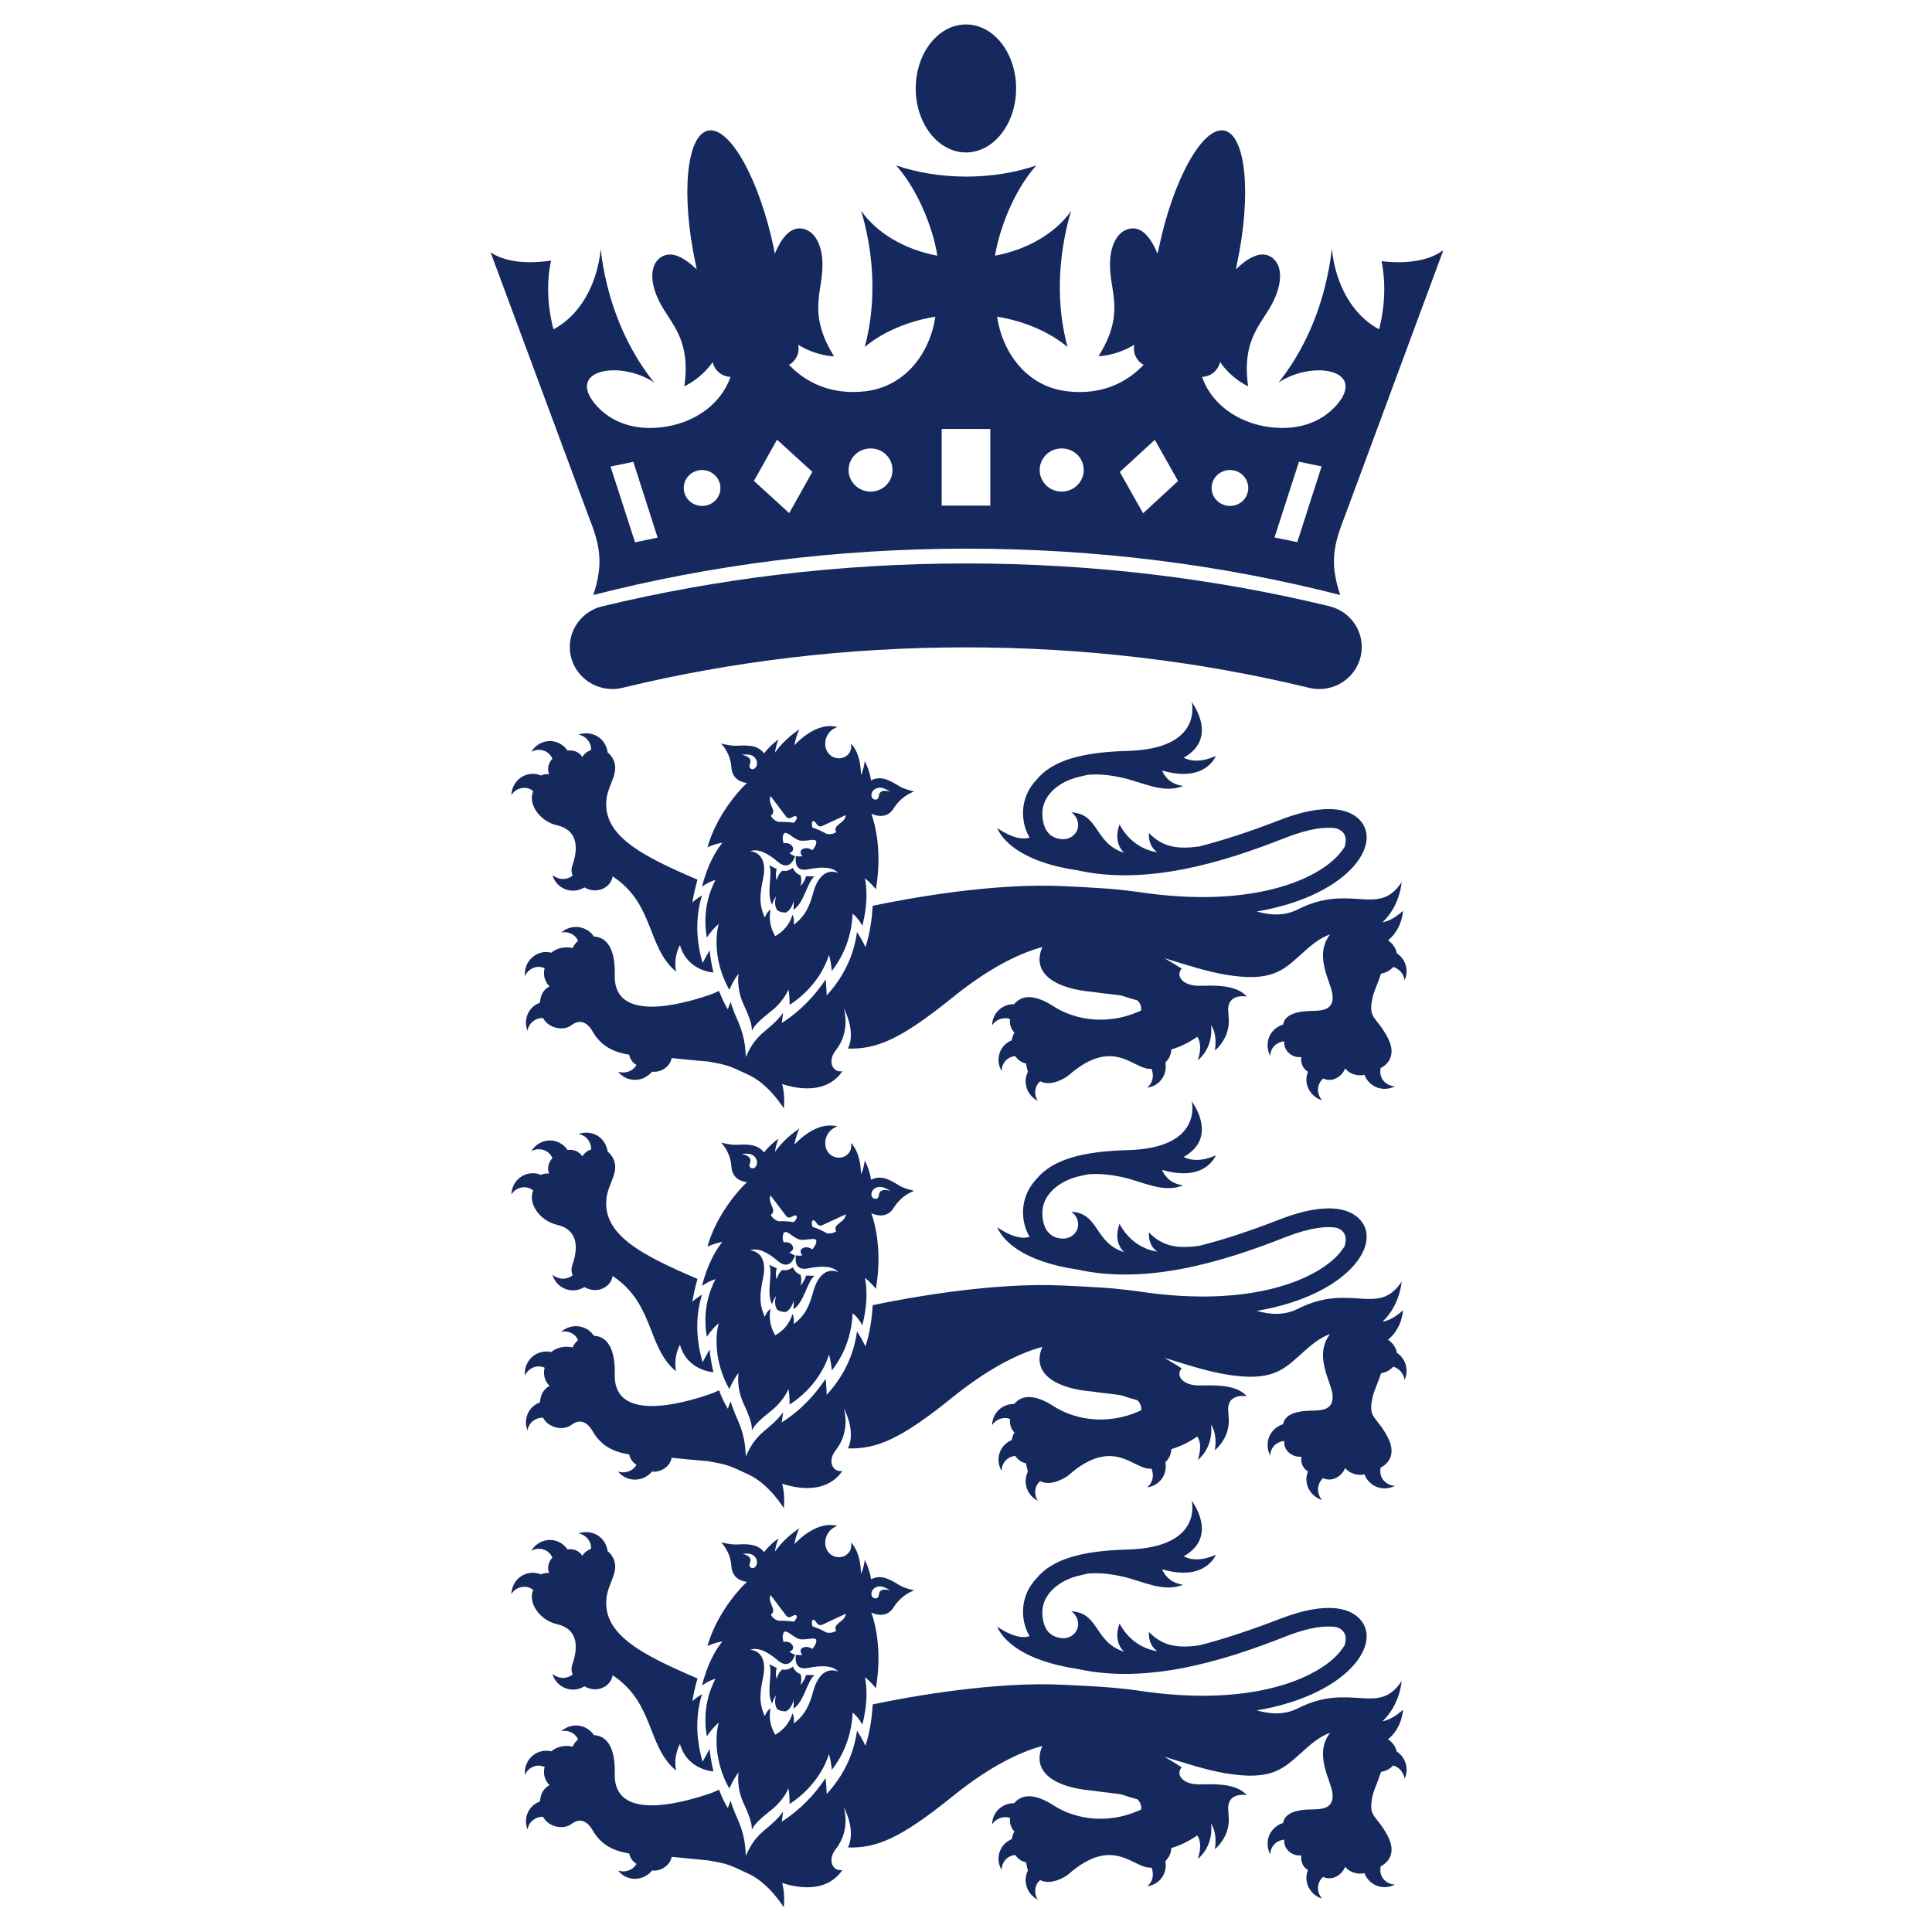
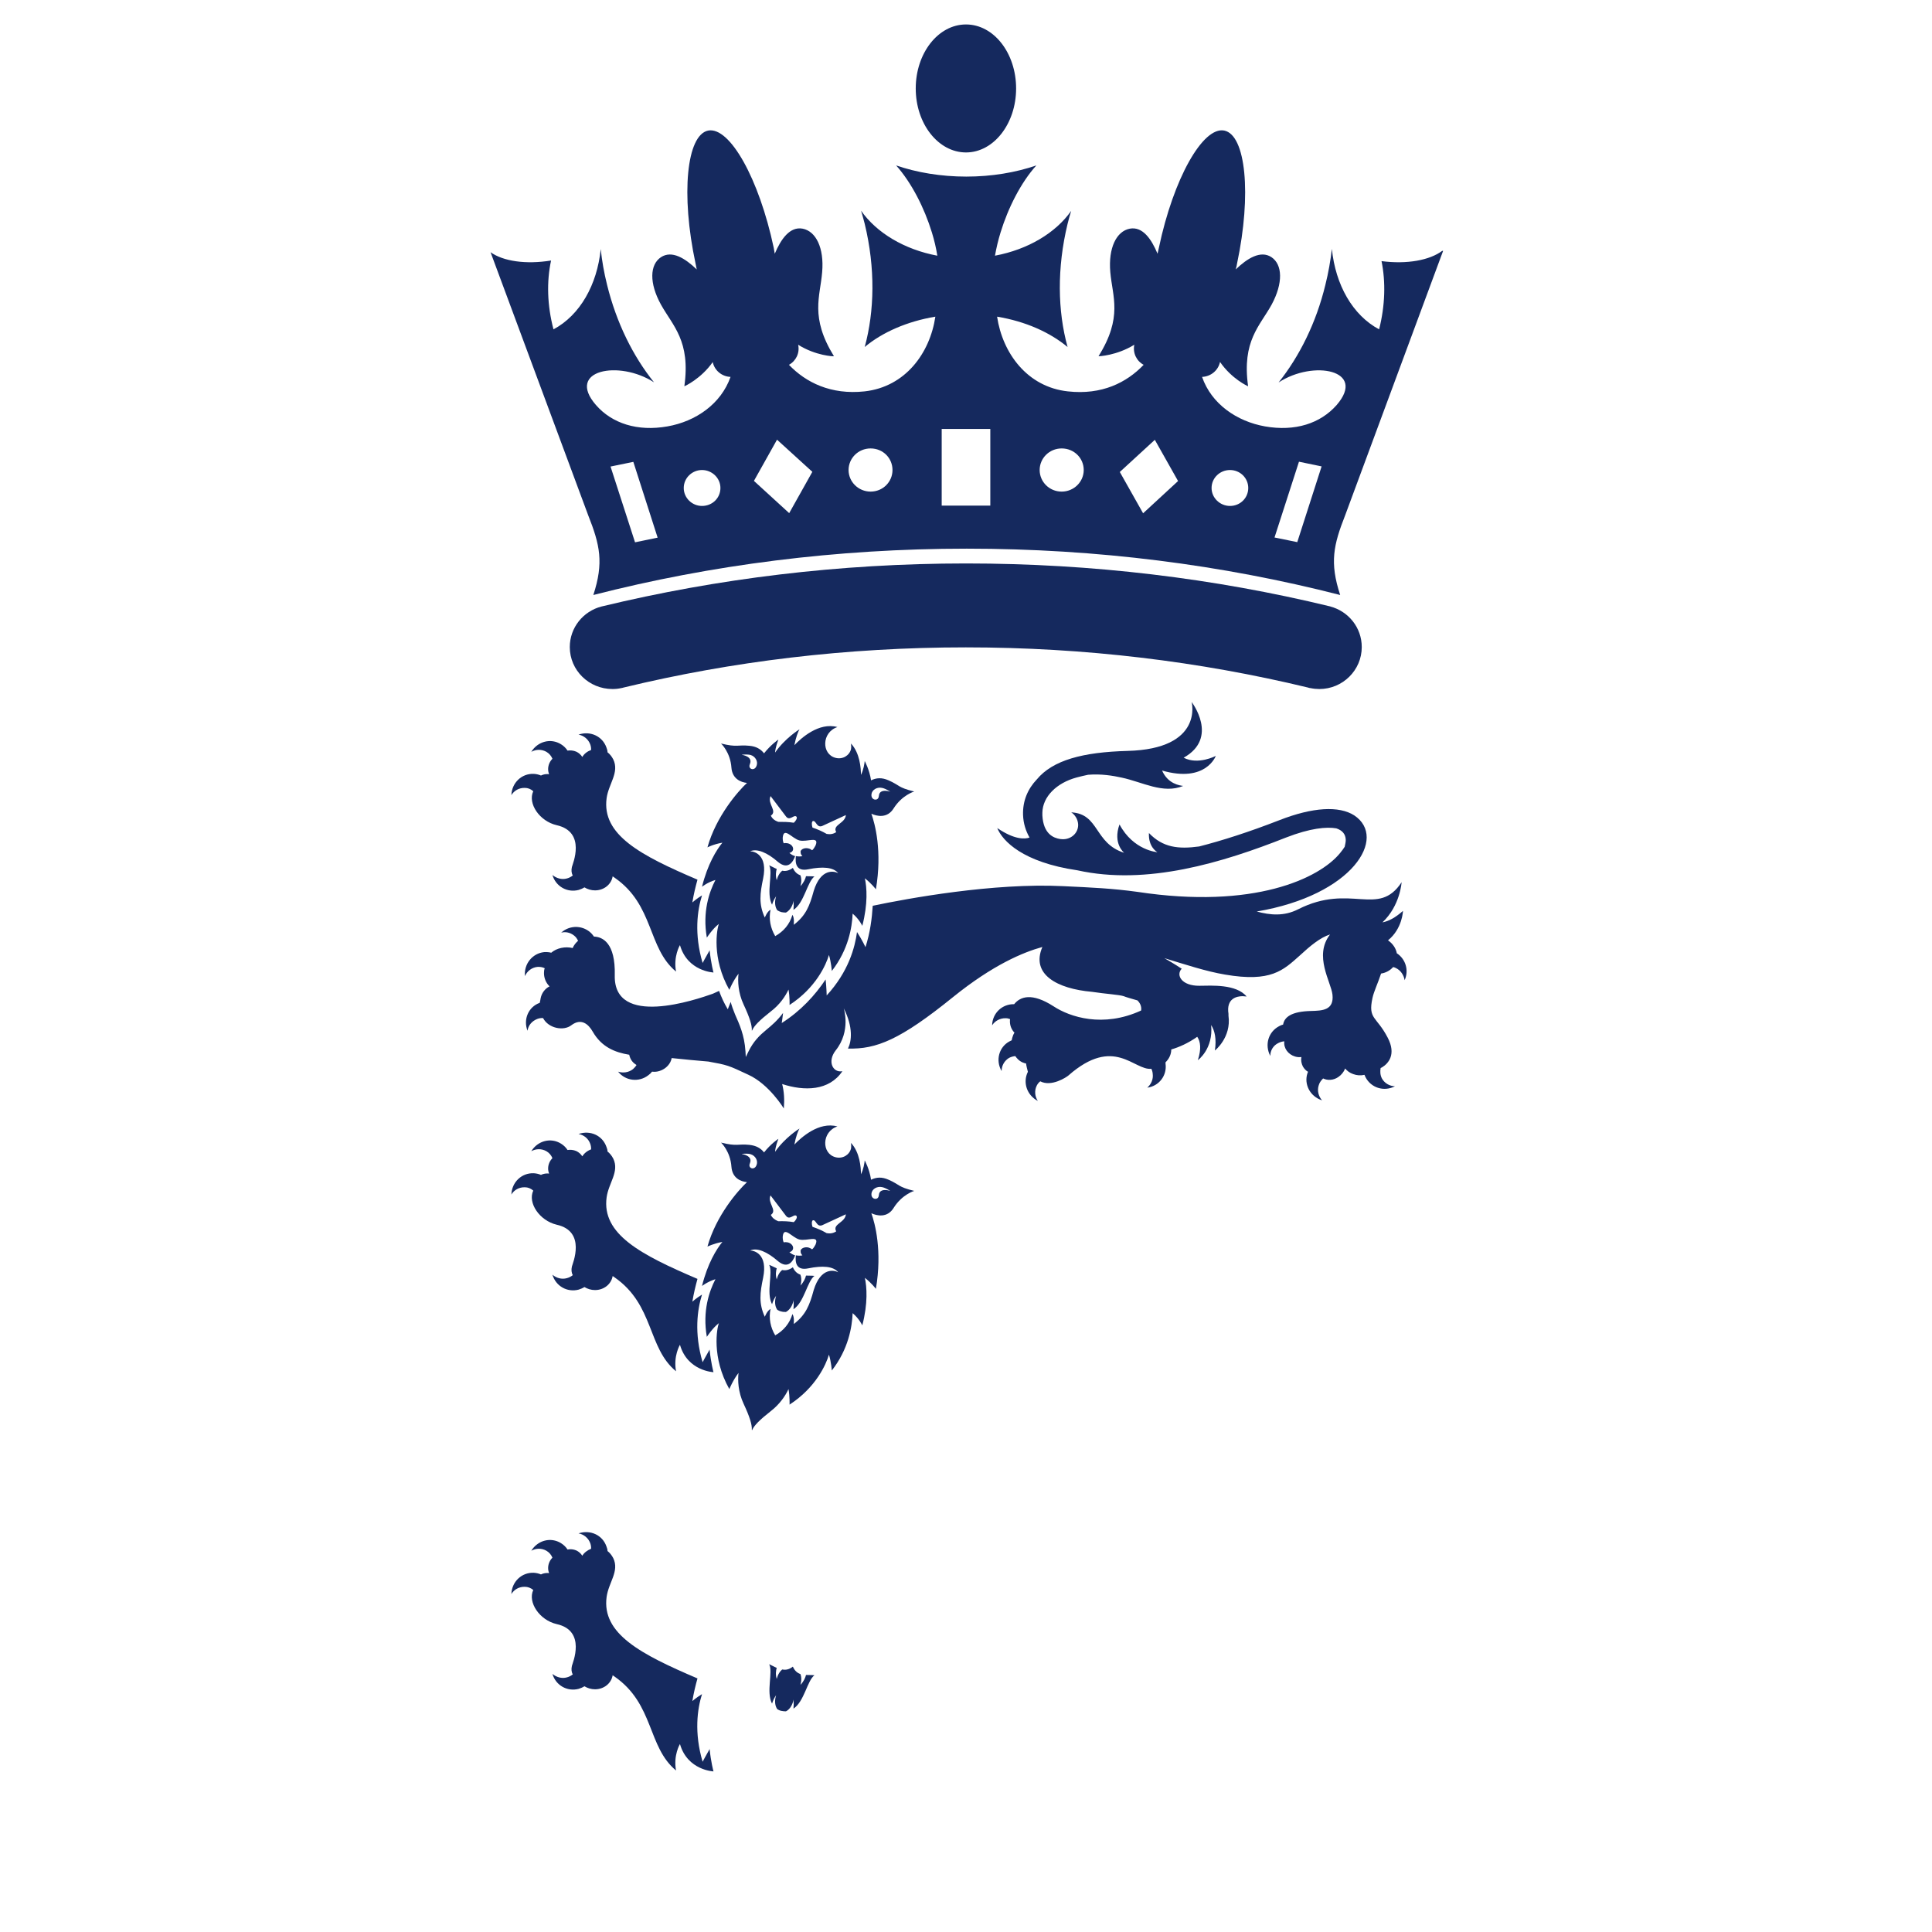
<svg xmlns="http://www.w3.org/2000/svg" id="England" width="128" height="128" viewBox="0 0 128 128">
  <defs>
    <style>
      .cls-1 {
        fill: #15295e;
        fill-rule: evenodd;
      }
    </style>
  </defs>
  <g id="g3066">
    <path id="_164418216" data-name=" 164418216" class="cls-1" d="M60.67,5.86c0-2.34,1.49-4.24,3.33-4.24s3.32,1.9,3.32,4.24-1.49,4.24-3.32,4.24-3.33-1.89-3.33-4.24Z" />
    <path id="_164418504" data-name=" 164418504" class="cls-1" d="M88.13,40.18c1.21.32,2.09,1.4,2.09,2.69,0,1.53-1.26,2.78-2.81,2.78-.19,0-.39-.02-.58-.06-.06,0-.12-.02-.18-.04-7.17-1.73-14.77-2.66-22.66-2.66s-15.48.92-22.67,2.66c-.06.02-.11.03-.17.04-.18.04-.37.06-.57.06-1.56,0-2.83-1.24-2.83-2.78,0-1.29.89-2.38,2.11-2.69,7.66-1.85,15.75-2.85,24.14-2.85s16.47.99,24.1,2.84h.03s0,0,0,0Z" />
    <path id="_164418792" data-name=" 164418792" class="cls-1" d="M95.55,16.62c-.83.62-2.33.9-4.02.68.28,1.38.24,2.94-.16,4.52-1.76-.94-2.89-2.95-3.13-5.33-.09.78-.23,1.58-.43,2.38-.61,2.52-1.72,4.74-3.1,6.47,2.3-1.51,5.85-.83,3.85,1.49-1.08,1.23-2.76,1.77-4.75,1.42-1.86-.33-3.55-1.48-4.17-3.28.57-.02,1.07-.42,1.19-.99.77,1.12,1.84,1.61,1.86,1.61-.42-3.01.78-3.99,1.56-5.41.77-1.43.72-2.65-.01-3.14-.72-.48-1.61.08-2.37.81.04-.13.07-.27.09-.4.97-4.57.58-8.51-.85-8.8-1.42-.28-3.37,3.19-4.33,7.76-.03.14-.06.27-.09.4-.4-.96-.98-1.82-1.84-1.66-.88.17-1.43,1.27-1.29,2.88.14,1.62.84,2.98-.78,5.57.01.01,1.2-.04,2.37-.76-.11.55.15,1.08.62,1.33-1.13,1.18-2.77,2.01-5.02,1.76-2.69-.29-4.33-2.53-4.69-4.95,1.87.31,3.49,1.03,4.67,2.01-.66-2.38-.71-5.23,0-8.16.07-.29.15-.58.24-.86-1.03,1.46-2.86,2.56-5.05,2.97.09-.51.21-1.02.37-1.54.5-1.63,1.35-3.31,2.37-4.44-1.37.47-2.96.74-4.64.74s-3.28-.27-4.65-.74c1.02,1.14,1.87,2.81,2.37,4.44.16.52.28,1.03.36,1.54-2.19-.41-4.03-1.52-5.05-2.98.09.29.16.58.24.87.71,2.93.65,5.78,0,8.16,1.17-.98,2.82-1.7,4.68-2.01-.36,2.42-1.99,4.65-4.69,4.95-2.23.24-3.89-.59-5.01-1.76.46-.25.73-.78.61-1.33,1.16.73,2.36.78,2.37.76-1.6-2.6-.91-3.95-.78-5.57.14-1.62-.42-2.71-1.29-2.88-.85-.16-1.44.69-1.85,1.66l-.07-.4c-.97-4.57-2.91-8.03-4.34-7.76-1.43.29-1.82,4.22-.84,8.8l.08.4c-.76-.73-1.64-1.29-2.37-.81-.74.49-.79,1.71,0,3.14.79,1.42,1.97,2.4,1.55,5.41.02,0,1.1-.49,1.88-1.6.12.56.61.96,1.18.98-.63,1.79-2.3,2.95-4.18,3.28-1.98.35-3.67-.19-4.74-1.42-2.01-2.32,1.54-3,3.85-1.5-1.39-1.73-2.49-3.94-3.11-6.46-.2-.8-.34-1.59-.42-2.37-.24,2.37-1.37,4.38-3.13,5.32-.42-1.59-.46-3.17-.16-4.56-1.67.27-3.17.05-4.01-.55l6.47,17.43c.78,1.97,1.04,3.13.34,5.28,7.81-2,16.11-3.07,24.74-3.07s16.93,1.07,24.74,3.07c-.71-2.16-.44-3.32.33-5.28l6.49-17.52h0ZM42.07,35.92l-1.62-5.01,1.51-.31,1.61,5.02-1.5.31h0ZM46.51,33.52c-.66,0-1.21-.53-1.21-1.19s.55-1.19,1.21-1.19,1.22.53,1.22,1.19-.53,1.19-1.22,1.19ZM52.29,34l-2.34-2.14,1.53-2.73,2.34,2.13-1.53,2.73ZM57.68,32.57c-.81,0-1.46-.65-1.46-1.43s.64-1.43,1.46-1.43,1.45.64,1.45,1.43-.64,1.43-1.45,1.43ZM65.61,33.5h-3.22v-5.08h3.22v5.08ZM70.34,32.57c-.82,0-1.46-.65-1.46-1.43s.64-1.43,1.46-1.43,1.46.64,1.46,1.43-.66,1.43-1.46,1.43ZM75.73,34l-1.54-2.73,2.32-2.13,1.54,2.73s-2.32,2.14-2.32,2.14ZM81.49,33.52c-.66,0-1.22-.53-1.22-1.19s.55-1.19,1.22-1.19,1.21.53,1.21,1.19c0,.66-.53,1.19-1.21,1.19ZM85.96,35.92l-1.52-.31,1.62-5.02,1.5.31-1.61,5.01h0Z" />
    <path id="_164419080" data-name=" 164419080" class="cls-1" d="M47.02,62.95c-.27.47-.47.85-.47.85-.57-1.93-.35-3.49-.04-4.48-.39.24-.64.47-.64.47.09-.55.21-1.04.34-1.51-3.78-1.61-6.35-2.97-6.02-5.4.13-.95.86-1.7.44-2.57-.11-.21-.24-.36-.38-.47,0-.11-.03-.21-.07-.31-.26-.75-1.07-1.13-1.85-.86.34.06.65.3.78.66.04.12.06.25.05.36-.25.09-.46.25-.58.46-.1-.15-.23-.27-.4-.35-.19-.08-.39-.1-.58-.07-.1-.16-.25-.31-.43-.42-.67-.42-1.54-.2-1.97.5.31-.17.68-.18,1,0,.19.11.32.27.4.46-.08.08-.15.18-.2.29-.11.25-.11.51-.02.73-.19-.02-.38.01-.54.09-.14-.06-.3-.1-.48-.11-.8-.03-1.45.59-1.48,1.41.18-.3.51-.49.89-.48.2,0,.39.07.56.22-.38.82.42,1.99,1.55,2.25,1.99.45,1.05,2.59,1.01,2.77-.05.22-.03.42.06.56-.11.09-.24.16-.39.2-.35.1-.71-.02-.96-.23.22.76.98,1.19,1.74.99.13-.04.27-.1.38-.17.2.12.44.2.7.2.59,0,1.08-.39,1.17-.93l.13.09c2.63,1.82,2.17,4.66,4.07,6.22-.19-.99.25-1.75.26-1.75.5,1.74,2.22,1.81,2.22,1.81,0,0-.17-.62-.26-1.51h0Z" />
    <path id="_164419368" data-name=" 164419368" class="cls-1" d="M49.81,68.28c.02-.35-.14-.86-.54-1.72-.37-.78-.4-1.58-.34-2.05-.36.46-.61,1.07-.61,1.07-1.19-2.11-.82-4.06-.69-4.37-.42.32-.8.91-.8.91-.3-1.71.16-3.03.57-3.82-.52.15-.89.45-.89.45.37-1.49.95-2.43,1.35-2.92-.59.1-.99.31-.99.31.58-2.07,2.03-3.72,2.62-4.27-.41-.04-.97-.27-1.03-1-.07-1.04-.69-1.61-.69-1.61,1.1.27,1.08.07,1.88.15.45.04.75.22.97.5.44-.56.94-.91.95-.91-.06.17-.19.5-.22.86.66-.95,1.61-1.54,1.62-1.54-.09.13-.25.56-.34,1.05.44-.46,1.62-1.54,2.85-1.2-1.05.35-1.06,1.8-.12,2.04.47.12.91-.15,1.02-.57.02-.12.02-.25,0-.38.59.63.66,1.63.66,2.08.18-.36.23-.74.25-.92,0,0,.31.56.42,1.28.35-.17.71-.2,1.16,0,.72.31.61.48,1.7.74,0,0-.8.23-1.36,1.11-.42.69-1.12.53-1.48.36.24.67.73,2.49.3,5.01,0,0-.26-.36-.73-.73.13.6.21,1.68-.17,3.15,0,0-.2-.44-.64-.81-.04.92-.28,2.38-1.38,3.8,0,0-.04-.57-.19-1.06-.19.65-.87,2.18-2.61,3.31,0,0,.02-.54-.07-1.02-.2.44-.59,1.01-1.16,1.44-.75.59-1.12.96-1.25,1.27h0s0,0,0,0ZM57.94,52.97s-.25-.05-.2-.37c.05-.29.38-.47.7-.4.25.05.54.25.54.25,0,0-.71-.24-.75.27-.03.32-.28.25-.29.25ZM49.16,50.01s.72.1.53.59c-.13.29.11.35.11.35,0,0,.23.07.33-.23.1-.28-.09-.61-.4-.7-.22-.06-.58-.02-.58-.02ZM53.03,56.42c.05-.17.29-.27.53-.21.1.02.18.07.24.12.08-.04.19-.23.23-.31.28-.67-.56-.21-1.07-.34-.49-.13-1.02-.91-1.1-.21-.01.08,0,.31.07.4.08-.02.17-.02.26,0,.25.06.39.26.35.43-.02.1-.11.18-.24.21.11.09.23.17.38.21-.14.39-.47.93-1.13.39-.72-.63-1.4-.91-1.85-.71.27,0,1.18.23.86,1.8-.21,1-.3,1.7.11,2.59,0,.01.14-.39.38-.52-.13.62,0,1.23.31,1.75.55-.31.96-.78,1.14-1.41.15.22.08.66.09.66.8-.61,1.05-1.25,1.32-2.24.47-1.53,1.37-1.32,1.62-1.18-.31-.4-1.04-.45-1.97-.26-.85.18-.88-.45-.83-.87.16.03.3.03.43,0-.09-.09-.14-.2-.11-.31h0ZM54.77,55.25c-.29-.17-.61-.31-.94-.42-.06-.17-.06-.39.02-.43.22-.07.25.48.63.32l1.56-.72c-.04.56-.91.64-.64,1.13-.19.13-.4.16-.63.12ZM51.05,52.75c-.23.51.48.98.02,1.29.1.21.27.33.49.41.34,0,.68,0,1.03.06.14-.12.25-.32.18-.4-.16-.18-.44.31-.69-.01,0,0-1.03-1.36-1.03-1.36Z" />
    <path id="_164419656" data-name=" 164419656" class="cls-1" d="M51.82,57.69c-.29.24-.36.63-.36.63-.09-.32-.05-.58,0-.75-.17-.07-.31-.16-.5-.24.27.52-.22,1.83.19,2.61.06-.2.15-.39.27-.56l-.03.11c-.08.33-.03.63.11.82.08.05.17.09.27.12.1.02.2.03.3.03.21-.11.4-.35.48-.67l.02-.11c.02.21.02.4,0,.6.72-.47.91-1.86,1.39-2.21-.18-.02-.37-.01-.56-.02-.04.17-.14.42-.37.66,0,0,.13-.38,0-.72-.2-.07-.38-.21-.5-.49-.25.18-.47.23-.68.19h0Z" />
    <path id="_164419944" data-name=" 164419944" class="cls-1" d="M92.55,63.19c-.06-.36-.27-.67-.59-.89.96-.78.99-1.95.99-1.95-.51.45-.94.68-1.36.76,1.18-1.11,1.27-2.66,1.27-2.66-1.55,2.36-3.37.03-6.85,1.79-.94.48-1.86.39-2.75.15,6.39-1.08,8.68-4.9,6.46-6.37-1-.64-2.74-.55-4.96.32-2.03.79-3.79,1.35-5.31,1.74-1.39.19-2.41.07-3.33-.89-.05.95.56,1.27.56,1.27,0,0-1.59-.11-2.51-1.84-.46,1.28.31,1.88.31,1.88-2-.63-1.63-2.58-3.51-2.68.13.08.23.19.31.32.09.14.14.31.15.48.02.54-.42.96-.96.98-.06,0-.12,0-.2-.01,0,0-.01,0-.02,0-.46-.07-1.12-.34-1.19-1.56v-.19c.02-1.06.94-1.97,2.27-2.33.26-.07.52-.13.76-.18.87-.07,1.64.06,2.23.19,1.37.29,2.74,1.1,4.07.55-.23-.03-1.01-.13-1.4-1.02,2.91.84,3.56-.97,3.56-.97,0,0-1.17.62-2.13.12,2.36-1.32.53-3.69.53-3.69,0,0,.82,3.11-4.25,3.24-2.96.08-4.95.61-6.01,1.89-.59.62-.94,1.41-.91,2.35.02.57.18,1.06.43,1.5-.31.11-1,.15-2.14-.63.35.86,1.69,2.27,5.31,2.8,4.6,1.02,9.6-.5,13.82-2.17,1.62-.63,2.69-.72,3.33-.61.4.13.62.38.63.77,0,.14-.04.3-.07.45-.08.13-.18.26-.3.41-1.37,1.69-5.72,3.75-13.42,2.58-1.67-.23-3.02-.29-4.93-.38-4.62-.23-10.29.81-12.62,1.3-.05.83-.17,1.78-.48,2.74,0,0-.22-.48-.56-1-.14,1.02-.56,2.62-2.01,4.2,0,0-.01-.49-.07-1.06-.7,1.05-1.64,2.08-2.91,2.89,0,0,.05-.27.09-.67-.38.51-.74.81-1.1,1.11-.46.38-.86.76-1.21,1.48l-.16.33-.02-.37c-.07-1.11-.42-1.83-.69-2.45-.12-.29-.22-.57-.29-.83-.12.28-.19.49-.19.49-.25-.41-.42-.79-.58-1.22l-.42.19c-1.08.38-6.58,2.28-6.49-1.23.05-2.15-.81-2.54-1.38-2.56-.04-.06-.09-.12-.14-.18-.53-.57-1.43-.62-2.03-.08.34-.09.71.02.97.3.06.07.11.16.15.24-.15.13-.28.29-.36.48-.5-.12-1.06,0-1.42.31-.15-.04-.31-.05-.47-.04-.77.08-1.35.78-1.27,1.59.14-.33.45-.57.82-.61.17-.01.34.01.49.09-.04.1-.05.2-.05.32,0,.34.14.66.37.88-.29.14-.52.43-.59.78-.02.1-.03.2-.06.31-.74.26-1.11,1.09-.81,1.85.05-.36.29-.64.64-.78.13-.05.26-.07.39-.06.35.68,1.36.88,1.88.47.64-.48,1.12-.08,1.41.43.58,1.01,1.45,1.37,2.42,1.53,0,.04.02.08.03.12.08.26.25.44.45.56-.06.1-.14.19-.23.27-.3.24-.69.27-.99.17.49.62,1.38.72,2,.24.1-.07.18-.15.25-.24.17.02.33.01.51-.05.43-.14.73-.49.79-.85.88.09,1.68.17,2.43.23,1.27.23,1.32.25,2.64.87,1.39.63,2.36,2.24,2.36,2.24.05-.57.02-1.12-.11-1.62,1.47.48,3.11.46,3.99-.85-.62.12-1.02-.63-.45-1.37,1.04-1.29.54-2.8.54-2.8.64,1.27.52,2.19.28,2.67,1.88.05,3.45-.57,6.96-3.41,2.65-2.14,4.65-2.97,5.92-3.32-.78,1.82.99,2.77,3.28,2.97.91.14,1.81.19,2.11.29.14.06.49.16.91.28.33.32.24.67.24.67-2.52,1.16-4.72.43-5.8-.28-1.43-.92-2.2-.65-2.61-.14-.78-.02-1.44.58-1.46,1.4.18-.28.51-.48.9-.47.11,0,.19.02.29.06-.04.28.03.58.23.83l.06.06c-.06.1-.11.21-.14.33-.02.06-.03.12-.04.18-.05.02-.11.05-.16.08-.68.37-.93,1.25-.51,1.96,0-.36.18-.68.49-.87.14-.07.27-.11.42-.12.02.04.05.07.08.11.13.16.3.29.51.35.04.01.08.02.12.03.02.17.07.35.12.55-.35.7-.07,1.55.66,1.93-.2-.29-.24-.69-.07-1.02.06-.12.14-.21.23-.28.74.39,1.75-.28,1.87-.39,3.03-2.66,4.34-.31,5.49-.44.05.1.08.21.09.33.05.37-.11.7-.36.92.78-.1,1.32-.81,1.21-1.59v-.09c.24-.23.38-.54.38-.85.51-.15,1.11-.41,1.72-.84.22.32.28.81.04,1.55,0,0,1.04-.74.88-2.33.25.39.36.92.25,1.69,0,0,1.1-.86.9-2.31v-.12c-.16-1.03.56-1.17.94-1.17l.26.02c-.69-.83-2.32-.72-3.13-.71-1.15.01-1.58-.69-1.17-1.13,0,0-.46-.31-1.15-.7,1.39.42,2.77.88,4.03,1.09,3.04.52,3.84-.28,4.95-1.27.67-.62,1.35-1.19,2-1.39-1.1,1.41.07,3.15.16,3.99.11,1.04-.68,1.06-1.42,1.08-1.31.03-1.77.41-1.85.9-.09.02-.18.06-.27.11-.7.37-.97,1.22-.58,1.97,0-.37.2-.7.54-.86.12-.06.25-.1.39-.11-.06.44.24.87.72,1.01.14.04.28.05.41.03-.04.22,0,.43.1.63.09.15.2.27.34.35l-.04.1c-.24.73.18,1.54.97,1.79-.23-.26-.34-.64-.22-1,.05-.18.16-.32.29-.45.31.15.69.12,1-.09.21-.14.37-.34.46-.57.13.16.3.29.53.37.24.09.5.11.75.05.02.05.04.1.07.16.36.69,1.2.98,1.95.6-.36-.01-.7-.21-.87-.53-.11-.22-.12-.46-.08-.68l.1-.05c.41-.25.95-.85.37-1.96-.74-1.43-1.32-1.21-1.01-2.63.09-.43.36-.98.57-1.62.33-.05.6-.21.8-.43.06.01.11.03.17.06.33.15.54.48.59.81.3-.66.06-1.4-.51-1.78h0Z" />
    <path id="_164420232" data-name=" 164420232" class="cls-1" d="M47.02,115.87c-.27.47-.47.85-.47.85-.57-1.93-.35-3.49-.04-4.48-.39.24-.64.46-.64.46.09-.54.21-1.04.34-1.5-3.78-1.61-6.35-2.97-6.02-5.4.13-.96.86-1.7.44-2.57-.11-.21-.24-.36-.38-.47,0-.1-.03-.2-.07-.3-.26-.76-1.07-1.13-1.85-.87.34.06.65.3.78.66.04.12.06.25.05.36-.25.1-.46.26-.58.46-.1-.15-.23-.27-.4-.35-.19-.08-.39-.1-.58-.06-.1-.16-.25-.31-.43-.42-.67-.42-1.54-.2-1.97.5.31-.17.68-.18,1,0,.19.11.32.27.4.46-.08.08-.15.18-.2.29-.11.25-.11.51-.02.73-.19-.02-.38.01-.54.09-.14-.06-.3-.1-.48-.11-.8-.03-1.45.59-1.48,1.41.18-.3.51-.49.89-.48.2,0,.39.07.56.21-.38.82.42,2,1.55,2.26,1.99.44,1.05,2.59,1.01,2.77-.05.22-.03.42.06.56-.11.09-.24.16-.39.2-.35.1-.71-.02-.96-.23.22.76.98,1.19,1.74.99.13-.04.27-.1.38-.17.2.12.44.2.7.2.59,0,1.08-.39,1.17-.93l.13.09c2.63,1.83,2.17,4.66,4.07,6.22-.19-.99.25-1.75.26-1.75.5,1.74,2.22,1.81,2.22,1.81,0,0-.17-.62-.26-1.51h0Z" />
-     <path id="_164420520" data-name=" 164420520" class="cls-1" d="M49.81,121.2c.02-.34-.14-.86-.54-1.72-.37-.78-.4-1.58-.34-2.05-.36.46-.61,1.07-.61,1.07-1.19-2.11-.82-4.06-.69-4.37-.42.32-.8.91-.8.91-.3-1.71.16-3.03.57-3.82-.52.16-.89.45-.89.45.37-1.49.95-2.44,1.35-2.92-.59.1-.99.31-.99.31.58-2.07,2.03-3.72,2.62-4.26-.41-.04-.97-.27-1.03-1.01-.07-1.04-.69-1.61-.69-1.61,1.1.27,1.08.07,1.88.15.45.05.75.22.97.5.44-.56.94-.9.95-.9-.06.17-.19.5-.22.86.66-.95,1.61-1.54,1.62-1.54-.09.12-.25.56-.34,1.05.44-.46,1.62-1.54,2.85-1.2-1.05.35-1.06,1.8-.12,2.04.47.12.91-.15,1.02-.57.02-.12.02-.26,0-.38.59.63.66,1.64.66,2.08.18-.36.23-.74.25-.92,0,0,.31.56.42,1.28.35-.17.71-.2,1.16,0,.72.31.61.48,1.7.74,0,0-.8.23-1.36,1.11-.42.69-1.12.53-1.48.36.24.67.73,2.48.3,5.01,0,0-.26-.36-.73-.73.13.6.21,1.68-.17,3.15,0,0-.2-.44-.64-.81-.04.92-.28,2.38-1.38,3.8,0,0-.04-.57-.19-1.05-.19.65-.87,2.18-2.61,3.31,0,0,.02-.54-.07-1.03-.2.44-.59,1.01-1.16,1.44-.75.59-1.12.96-1.25,1.27h0s0,0,0,0h0ZM57.94,105.89s-.25-.05-.2-.37c.05-.29.38-.48.7-.4.25.05.54.25.54.25,0,0-.71-.24-.75.27-.03.32-.28.25-.29.25h0ZM49.16,102.94s.72.1.53.59c-.13.29.11.35.11.35,0,0,.23.07.33-.22.1-.28-.09-.61-.4-.7-.22-.07-.58-.01-.58-.01ZM53.03,109.34c.05-.17.29-.27.53-.21.1.02.18.07.24.11.08-.03.19-.23.23-.31.28-.67-.56-.21-1.07-.34-.49-.12-1.02-.91-1.1-.21-.01.08,0,.32.07.4.08-.02.17-.02.26,0,.25.06.39.26.35.43-.02.1-.11.18-.24.21.11.09.23.17.38.21-.14.39-.47.93-1.13.39-.72-.63-1.4-.91-1.85-.71.27-.01,1.18.22.86,1.8-.21,1-.3,1.7.11,2.59,0,.01.14-.39.38-.52-.13.62,0,1.23.31,1.75.55-.31.96-.79,1.14-1.41.15.22.08.66.09.66.8-.61,1.05-1.25,1.32-2.24.47-1.53,1.37-1.32,1.62-1.18-.31-.4-1.04-.45-1.97-.26-.85.18-.88-.45-.83-.87.16.03.3.03.43,0-.09-.09-.14-.2-.11-.31h0ZM54.77,108.17c-.29-.17-.61-.31-.94-.42-.06-.17-.06-.39.02-.43.22-.07.25.48.63.32l1.56-.73c-.04.56-.91.64-.64,1.13-.19.13-.4.16-.63.12h0ZM51.05,105.68c-.23.51.48.98.02,1.29.1.21.27.33.49.41.34-.01.68.01,1.03.06.14-.12.25-.32.18-.4-.16-.18-.44.31-.69-.01,0,0-1.03-1.36-1.03-1.36Z" />
    <path id="_164420808" data-name=" 164420808" class="cls-1" d="M51.82,110.61c-.29.24-.36.63-.36.63-.09-.32-.05-.58,0-.74-.17-.07-.31-.16-.5-.24.27.52-.22,1.83.19,2.61.06-.2.15-.39.27-.56l-.03.11c-.08.33-.03.63.11.82.08.05.17.09.27.11.1.02.2.03.3.03.21-.1.4-.35.48-.67l.02-.11c.02.21.02.4,0,.6.72-.47.91-1.86,1.39-2.21-.18-.02-.37-.01-.56-.02-.04.17-.14.42-.37.66,0,0,.13-.38,0-.72-.2-.07-.38-.21-.5-.49-.25.19-.47.23-.68.19h0Z" />
-     <path id="_164421096" data-name=" 164421096" class="cls-1" d="M92.55,116.11c-.06-.36-.27-.66-.59-.88.96-.77.99-1.95.99-1.95-.51.45-.94.68-1.36.76,1.18-1.11,1.27-2.66,1.27-2.66-1.55,2.36-3.37.04-6.85,1.79-.94.48-1.86.39-2.75.15,6.39-1.08,8.68-4.9,6.46-6.37-1-.65-2.74-.55-4.96.32-2.03.78-3.79,1.35-5.31,1.74-1.39.19-2.41.07-3.33-.89-.05.95.56,1.27.56,1.27,0,0-1.59-.11-2.51-1.83-.46,1.28.31,1.87.31,1.87-2-.63-1.63-2.58-3.51-2.68.13.08.23.19.31.33.09.14.14.3.15.48.02.54-.42.96-.96.98-.06,0-.12,0-.2-.02h-.02c-.46-.07-1.12-.34-1.19-1.56v-.19c.02-1.06.94-1.97,2.27-2.34.26-.07.52-.12.76-.18.87-.07,1.64.06,2.23.19,1.37.29,2.74,1.1,4.07.55-.23-.03-1.01-.14-1.4-1.02,2.91.84,3.56-.97,3.56-.97,0,0-1.17.62-2.13.11,2.36-1.32.53-3.69.53-3.69,0,0,.82,3.11-4.25,3.24-2.96.08-4.95.61-6.01,1.89-.59.62-.94,1.41-.91,2.35.02.57.18,1.06.43,1.5-.31.11-1,.15-2.14-.63.35.86,1.69,2.26,5.31,2.8,4.6,1.02,9.6-.49,13.82-2.16,1.62-.64,2.69-.72,3.33-.61.4.12.62.38.63.76,0,.14-.04.3-.07.44-.08.13-.18.26-.3.42-1.37,1.69-5.72,3.76-13.42,2.58-1.67-.23-3.02-.29-4.93-.38-4.62-.23-10.29.81-12.62,1.3-.05.83-.17,1.78-.48,2.74,0,0-.22-.48-.56-1-.14,1.02-.56,2.62-2.01,4.2,0,0-.01-.49-.07-1.06-.7,1.05-1.64,2.08-2.91,2.89,0,0,.05-.27.09-.66-.38.51-.74.81-1.1,1.11-.46.38-.86.77-1.21,1.48l-.16.33-.02-.37c-.07-1.11-.42-1.84-.69-2.45-.12-.29-.22-.57-.29-.83-.12.28-.19.49-.19.49-.25-.41-.42-.79-.58-1.22l-.42.19c-1.08.37-6.58,2.28-6.49-1.24.05-2.15-.81-2.54-1.38-2.56-.04-.06-.09-.12-.14-.18-.53-.58-1.43-.62-2.03-.08.34-.08.71.02.97.3.06.07.11.16.15.24-.15.13-.28.29-.36.48-.5-.12-1.06,0-1.42.31-.15-.04-.31-.05-.47-.03-.77.07-1.35.77-1.27,1.59.14-.33.45-.57.82-.61.17-.01.34.02.49.09-.04.1-.05.2-.05.32,0,.34.14.66.37.88-.29.15-.52.43-.59.78-.02.1-.03.2-.06.31-.74.26-1.11,1.1-.81,1.85.05-.35.29-.64.64-.78.13-.05.26-.07.39-.06.35.68,1.36.88,1.88.47.64-.48,1.12-.08,1.41.43.58,1.01,1.45,1.37,2.42,1.53,0,.04.02.08.03.12.08.26.25.44.45.57-.06.1-.14.19-.23.27-.3.24-.69.27-.99.17.49.63,1.38.72,2,.24.1-.07.18-.15.25-.25.17.03.33.01.51-.05.43-.14.73-.49.79-.85.88.09,1.68.17,2.43.24,1.27.22,1.32.25,2.64.87,1.39.63,2.36,2.24,2.36,2.24.05-.56.02-1.12-.11-1.62,1.47.48,3.11.46,3.99-.86-.62.12-1.02-.62-.45-1.37,1.04-1.29.54-2.8.54-2.8.64,1.27.52,2.19.28,2.68,1.88.05,3.45-.57,6.96-3.41,2.65-2.14,4.65-2.97,5.92-3.32-.78,1.82.99,2.77,3.28,2.96.91.14,1.81.19,2.11.3.14.06.49.16.91.28.33.32.24.68.24.68-2.52,1.16-4.72.43-5.8-.28-1.43-.92-2.2-.64-2.61-.14-.78-.02-1.44.58-1.46,1.4.18-.28.51-.48.9-.48.11,0,.19.02.29.06-.04.28.03.59.23.83l.06.06c-.06.1-.11.21-.14.33-.02.06-.03.12-.04.18-.05.02-.11.04-.16.08-.68.37-.93,1.25-.51,1.96,0-.36.18-.68.49-.87.14-.07.27-.11.42-.12.02.04.05.07.08.11.13.16.3.28.51.34.04.01.08.02.12.03.02.17.07.34.12.55-.35.7-.07,1.55.66,1.93-.2-.29-.24-.69-.07-1.02.06-.12.14-.21.23-.28.74.39,1.75-.27,1.87-.39,3.03-2.65,4.34-.3,5.49-.44.05.1.08.21.09.33.05.37-.11.71-.36.91.78-.1,1.32-.8,1.21-1.59v-.09c.24-.23.38-.54.38-.85.51-.15,1.11-.41,1.72-.84.22.33.28.81.04,1.55,0,0,1.04-.74.88-2.33.25.4.36.92.25,1.69,0,0,1.1-.86.9-2.31v-.12c-.16-1.03.56-1.17.94-1.17l.26.02c-.69-.83-2.32-.72-3.13-.71-1.15.01-1.58-.69-1.17-1.13,0,0-.46-.31-1.15-.7,1.39.42,2.77.88,4.03,1.09,3.04.52,3.84-.29,4.95-1.27.67-.62,1.35-1.2,2-1.4-1.1,1.41.07,3.16.16,3.99.11,1.04-.68,1.07-1.42,1.08-1.31.02-1.77.4-1.85.9-.09.02-.18.06-.27.11-.7.38-.97,1.22-.58,1.97,0-.37.2-.7.54-.87.12-.06.25-.1.39-.11-.06.44.24.87.72,1.01.14.04.28.05.41.03-.04.22,0,.43.1.63.09.16.2.27.34.35l-.04.1c-.24.73.18,1.54.97,1.79-.23-.26-.34-.64-.22-1,.05-.18.16-.33.29-.44.31.15.69.12,1-.1.21-.14.37-.34.46-.57.13.16.3.29.53.37.24.09.5.11.75.05.02.05.04.1.07.16.36.69,1.2.98,1.95.6-.36-.01-.7-.21-.87-.53-.11-.22-.12-.45-.08-.68l.1-.05c.41-.25.95-.85.37-1.96-.74-1.43-1.32-1.21-1.01-2.63.09-.43.36-.97.57-1.62.33-.05.6-.21.8-.42.06.01.11.03.17.06.33.16.54.49.59.81.3-.66.06-1.41-.51-1.79h0Z" />
    <path id="_164421384" data-name=" 164421384" class="cls-1" d="M47.02,89.4c-.27.47-.47.85-.47.85-.57-1.93-.35-3.49-.04-4.48-.39.24-.64.47-.64.47.09-.54.21-1.04.34-1.51-3.78-1.61-6.35-2.97-6.02-5.4.13-.96.86-1.7.44-2.57-.11-.21-.24-.36-.38-.47,0-.1-.03-.21-.07-.3-.26-.76-1.07-1.13-1.85-.86.34.06.65.29.78.66.04.12.06.25.05.36-.25.09-.46.26-.58.46-.1-.15-.23-.27-.4-.35-.19-.08-.39-.1-.58-.07-.1-.16-.25-.31-.43-.42-.67-.42-1.54-.2-1.97.5.31-.17.68-.18,1,0,.19.11.32.27.4.46-.08.08-.15.18-.2.29-.11.25-.11.51-.02.73-.19-.02-.38.01-.54.09-.14-.06-.3-.1-.48-.11-.8-.03-1.45.59-1.48,1.41.18-.3.51-.49.89-.48.2,0,.39.07.56.22-.38.82.42,1.99,1.55,2.26,1.99.44,1.05,2.59,1.01,2.77-.05.22-.03.42.06.57-.11.09-.24.16-.39.2-.35.1-.71-.01-.96-.23.22.76.98,1.19,1.74.99.13-.04.27-.1.38-.17.2.12.44.2.7.2.59,0,1.08-.39,1.17-.93l.13.09c2.63,1.83,2.17,4.67,4.07,6.22-.19-.99.25-1.75.26-1.75.5,1.74,2.22,1.81,2.22,1.81,0,0-.17-.62-.26-1.51h0Z" />
    <path id="_164421672" data-name=" 164421672" class="cls-1" d="M49.81,94.73c.02-.35-.14-.86-.54-1.72-.37-.78-.4-1.58-.34-2.05-.36.46-.61,1.07-.61,1.07-1.19-2.11-.82-4.06-.69-4.37-.42.32-.8.91-.8.91-.3-1.71.16-3.03.57-3.82-.52.16-.89.45-.89.45.37-1.49.95-2.43,1.35-2.92-.59.11-.99.31-.99.31.58-2.07,2.03-3.72,2.62-4.27-.41-.04-.97-.26-1.03-1.01-.07-1.04-.69-1.61-.69-1.61,1.1.27,1.08.07,1.88.15.45.05.75.22.97.5.44-.56.94-.9.95-.9-.06.17-.19.5-.22.86.66-.95,1.61-1.54,1.62-1.54-.09.13-.25.56-.34,1.06.44-.46,1.62-1.54,2.85-1.2-1.05.35-1.06,1.8-.12,2.04.47.12.91-.15,1.02-.57.02-.12.02-.25,0-.38.59.63.66,1.63.66,2.08.18-.36.23-.74.25-.92,0,0,.31.55.42,1.28.35-.17.71-.2,1.16,0,.72.31.61.48,1.7.74,0,0-.8.23-1.36,1.12-.42.69-1.12.53-1.48.36.24.67.73,2.49.3,5.01,0,0-.26-.36-.73-.73.13.6.21,1.68-.17,3.15,0,0-.2-.44-.64-.81-.04.92-.28,2.39-1.38,3.8,0,0-.04-.57-.19-1.05-.19.65-.87,2.18-2.61,3.31,0,0,.02-.54-.07-1.03-.2.44-.59,1.01-1.16,1.45-.75.59-1.12.96-1.25,1.27h0s0,0,0,0ZM57.94,79.42s-.25-.05-.2-.37c.05-.29.38-.47.7-.4.25.05.54.25.54.25,0,0-.71-.24-.75.27-.03.32-.28.25-.29.25ZM49.16,76.46s.72.1.53.59c-.13.29.11.35.11.35,0,0,.23.07.33-.23.1-.28-.09-.61-.4-.7-.22-.07-.58-.02-.58-.02h0ZM53.03,82.87c.05-.18.29-.27.53-.22.1.03.18.07.24.12.08-.04.19-.23.23-.31.28-.67-.56-.21-1.07-.34-.49-.13-1.02-.91-1.1-.21-.01.08,0,.31.07.4.08-.02.17-.02.26,0,.25.06.39.26.35.43-.02.1-.11.19-.24.22.11.09.23.17.38.21-.14.39-.47.93-1.13.39-.72-.63-1.4-.92-1.85-.71.27,0,1.18.23.86,1.8-.21,1-.3,1.7.11,2.59,0,.01.14-.39.38-.52-.13.62,0,1.24.31,1.75.55-.31.96-.79,1.14-1.41.15.22.08.67.09.66.8-.61,1.05-1.25,1.32-2.25.47-1.53,1.37-1.32,1.62-1.18-.31-.4-1.04-.45-1.97-.26-.85.18-.88-.45-.83-.86.16.03.3.03.43,0-.09-.09-.14-.2-.11-.31h0ZM54.77,81.7c-.29-.17-.61-.31-.94-.42-.06-.16-.06-.39.02-.43.22-.07.25.48.63.32l1.56-.72c-.04.56-.91.64-.64,1.13-.19.13-.4.16-.63.12h0ZM51.05,79.2c-.23.51.48.98.02,1.29.1.21.27.33.49.42.34-.01.68,0,1.03.06.14-.12.25-.32.18-.41-.16-.17-.44.31-.69,0l-1.03-1.36h0Z" />
    <path id="_164421960" data-name=" 164421960" class="cls-1" d="M51.82,84.14c-.29.24-.36.63-.36.63-.09-.31-.05-.58,0-.74-.17-.07-.31-.16-.5-.23.27.52-.22,1.83.19,2.61.06-.2.15-.39.27-.56l-.03.11c-.08.34-.03.63.11.82.08.05.17.09.27.11.1.03.2.03.3.03.21-.11.4-.35.48-.67l.02-.11c.02.21.02.4,0,.6.72-.47.91-1.86,1.39-2.21-.18-.02-.37-.01-.56-.02-.04.17-.14.42-.37.66,0,0,.13-.37,0-.72-.2-.07-.38-.21-.5-.49-.25.18-.47.22-.68.19Z" />
-     <path id="_164422248" data-name=" 164422248" class="cls-1" d="M92.55,89.64c-.06-.37-.27-.66-.59-.88.96-.78.99-1.95.99-1.95-.51.46-.94.68-1.36.76,1.18-1.11,1.27-2.66,1.27-2.66-1.55,2.37-3.37.04-6.85,1.79-.94.48-1.86.39-2.75.15,6.39-1.08,8.68-4.9,6.46-6.37-1-.65-2.74-.55-4.96.32-2.03.79-3.79,1.36-5.31,1.74-1.39.19-2.41.07-3.33-.89-.05.96.56,1.27.56,1.27,0,0-1.59-.11-2.51-1.84-.46,1.28.31,1.88.31,1.88-2-.63-1.63-2.58-3.51-2.68.13.08.23.19.31.32.09.14.14.31.15.48.02.54-.42.96-.96.98-.06,0-.12,0-.2-.01,0,0-.01,0-.02,0-.46-.06-1.12-.34-1.19-1.55v-.19c.02-1.06.94-1.97,2.27-2.34.26-.07.52-.12.76-.17.87-.07,1.64.06,2.23.18,1.37.29,2.74,1.1,4.07.55-.23-.03-1.01-.13-1.4-1.02,2.91.84,3.56-.97,3.56-.97,0,0-1.17.61-2.13.11,2.36-1.32.53-3.69.53-3.69,0,0,.82,3.11-4.25,3.24-2.96.08-4.95.61-6.01,1.89-.59.62-.94,1.42-.91,2.35.02.57.18,1.06.43,1.5-.31.11-1,.15-2.14-.63.35.86,1.69,2.27,5.31,2.8,4.6,1.02,9.6-.49,13.82-2.16,1.62-.63,2.69-.72,3.33-.61.4.12.62.38.63.77,0,.14-.04.3-.07.45-.08.13-.18.26-.3.41-1.37,1.69-5.72,3.76-13.42,2.58-1.67-.23-3.02-.29-4.93-.38-4.62-.23-10.29.81-12.62,1.3-.05.82-.17,1.77-.48,2.74,0,0-.22-.48-.56-1-.14,1.02-.56,2.63-2.01,4.2,0,0-.01-.49-.07-1.06-.7,1.05-1.64,2.09-2.91,2.89,0,0,.05-.28.09-.67-.38.51-.74.81-1.1,1.11-.46.38-.86.77-1.21,1.48l-.16.33-.02-.37c-.07-1.11-.42-1.83-.69-2.45-.12-.29-.22-.57-.29-.83-.12.28-.19.49-.19.49-.25-.41-.42-.79-.58-1.22l-.42.19c-1.08.38-6.58,2.28-6.49-1.24.05-2.15-.81-2.54-1.38-2.56-.04-.06-.09-.13-.14-.18-.53-.57-1.43-.62-2.03-.08.34-.08.71.02.97.3.06.07.11.16.15.25-.15.12-.28.29-.36.48-.5-.12-1.06,0-1.42.31-.15-.04-.31-.05-.47-.03-.77.08-1.35.77-1.27,1.59.14-.33.45-.57.82-.61.17-.01.34.01.49.09-.04.1-.05.2-.05.32,0,.34.14.66.37.88-.29.15-.52.43-.59.79-.02.1-.03.2-.06.31-.74.26-1.11,1.1-.81,1.85.05-.36.29-.65.64-.78.13-.05.26-.07.39-.06.35.68,1.36.88,1.88.47.64-.48,1.12-.08,1.41.43.58,1.01,1.45,1.38,2.42,1.53,0,.04.02.08.03.12.08.26.25.44.45.57-.06.1-.14.19-.23.27-.3.24-.69.28-.99.17.49.62,1.38.71,2,.24.1-.07.18-.15.25-.24.17.03.33.01.51-.05.43-.14.73-.49.79-.86.88.09,1.68.17,2.43.23,1.27.23,1.32.25,2.64.87,1.39.63,2.36,2.24,2.36,2.24.05-.57.02-1.12-.11-1.62,1.47.48,3.11.46,3.99-.85-.62.12-1.02-.63-.45-1.36,1.04-1.29.54-2.8.54-2.8.64,1.27.52,2.19.28,2.67,1.88.05,3.45-.57,6.96-3.41,2.65-2.13,4.65-2.97,5.92-3.32-.78,1.82.99,2.77,3.28,2.96.91.14,1.81.19,2.11.3.14.06.49.16.91.28.33.32.24.67.24.67-2.52,1.16-4.72.43-5.8-.28-1.43-.92-2.2-.64-2.61-.14-.78-.02-1.44.58-1.46,1.4.18-.28.51-.49.9-.47.11,0,.19.02.29.06-.04.28.03.58.23.83l.06.06c-.06.1-.11.21-.14.33-.02.06-.03.12-.04.18-.05.02-.11.05-.16.08-.68.37-.93,1.25-.51,1.96,0-.36.18-.68.49-.87.14-.07.27-.11.42-.12.02.04.05.07.08.11.13.16.3.28.51.35.04.01.08.02.12.03.02.17.07.34.12.55-.35.7-.07,1.56.66,1.93-.2-.29-.24-.69-.07-1.02.06-.12.14-.21.23-.28.74.39,1.75-.28,1.87-.39,3.03-2.66,4.34-.3,5.49-.44.05.1.08.21.09.33.05.37-.11.7-.36.91.78-.1,1.32-.8,1.21-1.59v-.09c.24-.22.38-.54.38-.85.51-.15,1.11-.41,1.72-.84.22.32.28.8.04,1.55,0,0,1.04-.75.88-2.33.25.39.36.92.25,1.69,0,0,1.1-.86.9-2.31v-.12c-.16-1.03.56-1.17.94-1.17l.26.02c-.69-.83-2.32-.71-3.13-.71-1.15.01-1.58-.69-1.17-1.13,0,0-.46-.31-1.15-.7,1.39.42,2.77.88,4.03,1.09,3.04.52,3.84-.28,4.95-1.27.67-.61,1.35-1.19,2-1.39-1.1,1.41.07,3.15.16,3.99.11,1.04-.68,1.07-1.42,1.08-1.31.03-1.77.41-1.85.9-.09.02-.18.06-.27.11-.7.38-.97,1.22-.58,1.97,0-.37.2-.7.54-.86.12-.07.25-.1.39-.11-.06.44.24.86.72,1,.14.04.28.05.41.04-.04.22,0,.43.1.63.09.15.2.27.34.35l-.04.1c-.24.73.18,1.54.97,1.79-.23-.26-.34-.64-.22-1,.05-.18.16-.33.29-.45.31.15.69.12,1-.1.21-.14.37-.34.46-.57.13.16.3.29.53.37.24.09.5.11.75.05.02.05.04.1.07.16.36.69,1.2.98,1.95.6-.36-.01-.7-.22-.87-.53-.11-.22-.12-.46-.08-.68l.1-.05c.41-.25.95-.85.37-1.96-.74-1.43-1.32-1.21-1.01-2.62.09-.44.36-.97.57-1.62.33-.05.6-.21.8-.43.06.01.11.03.17.06.33.15.54.48.59.81.3-.67.06-1.41-.51-1.79h0Z" />
  </g>
</svg>